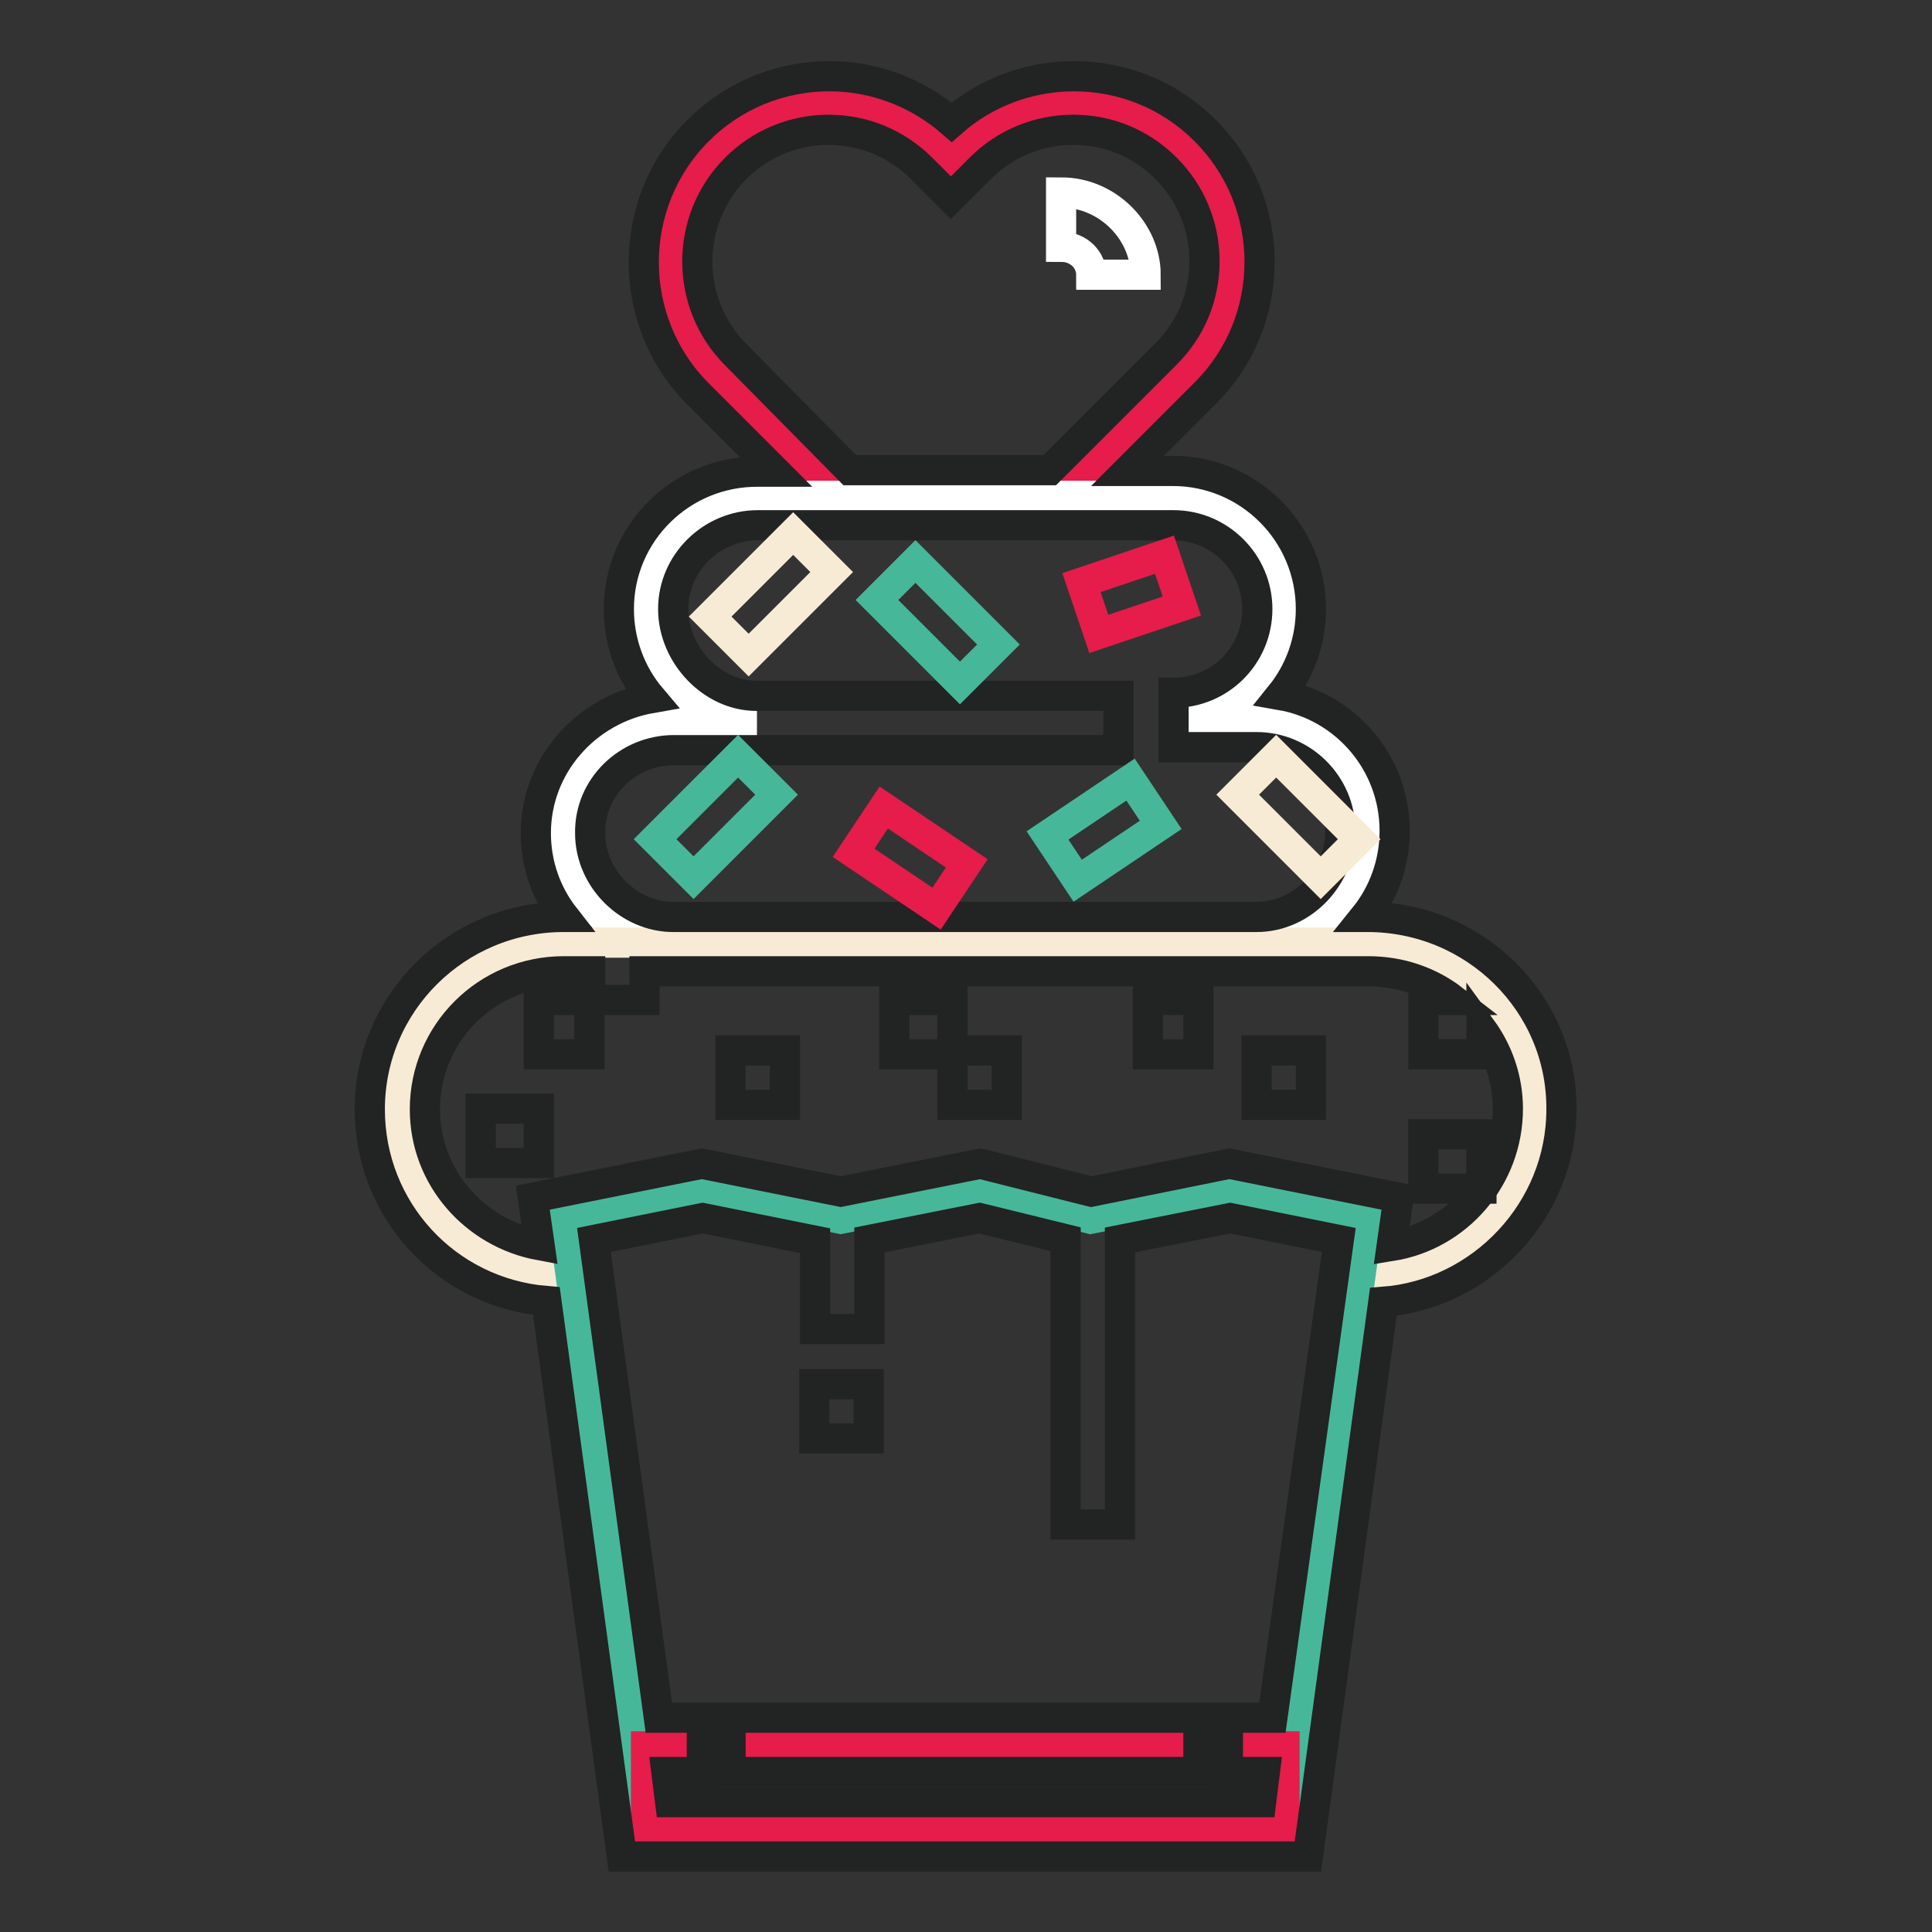
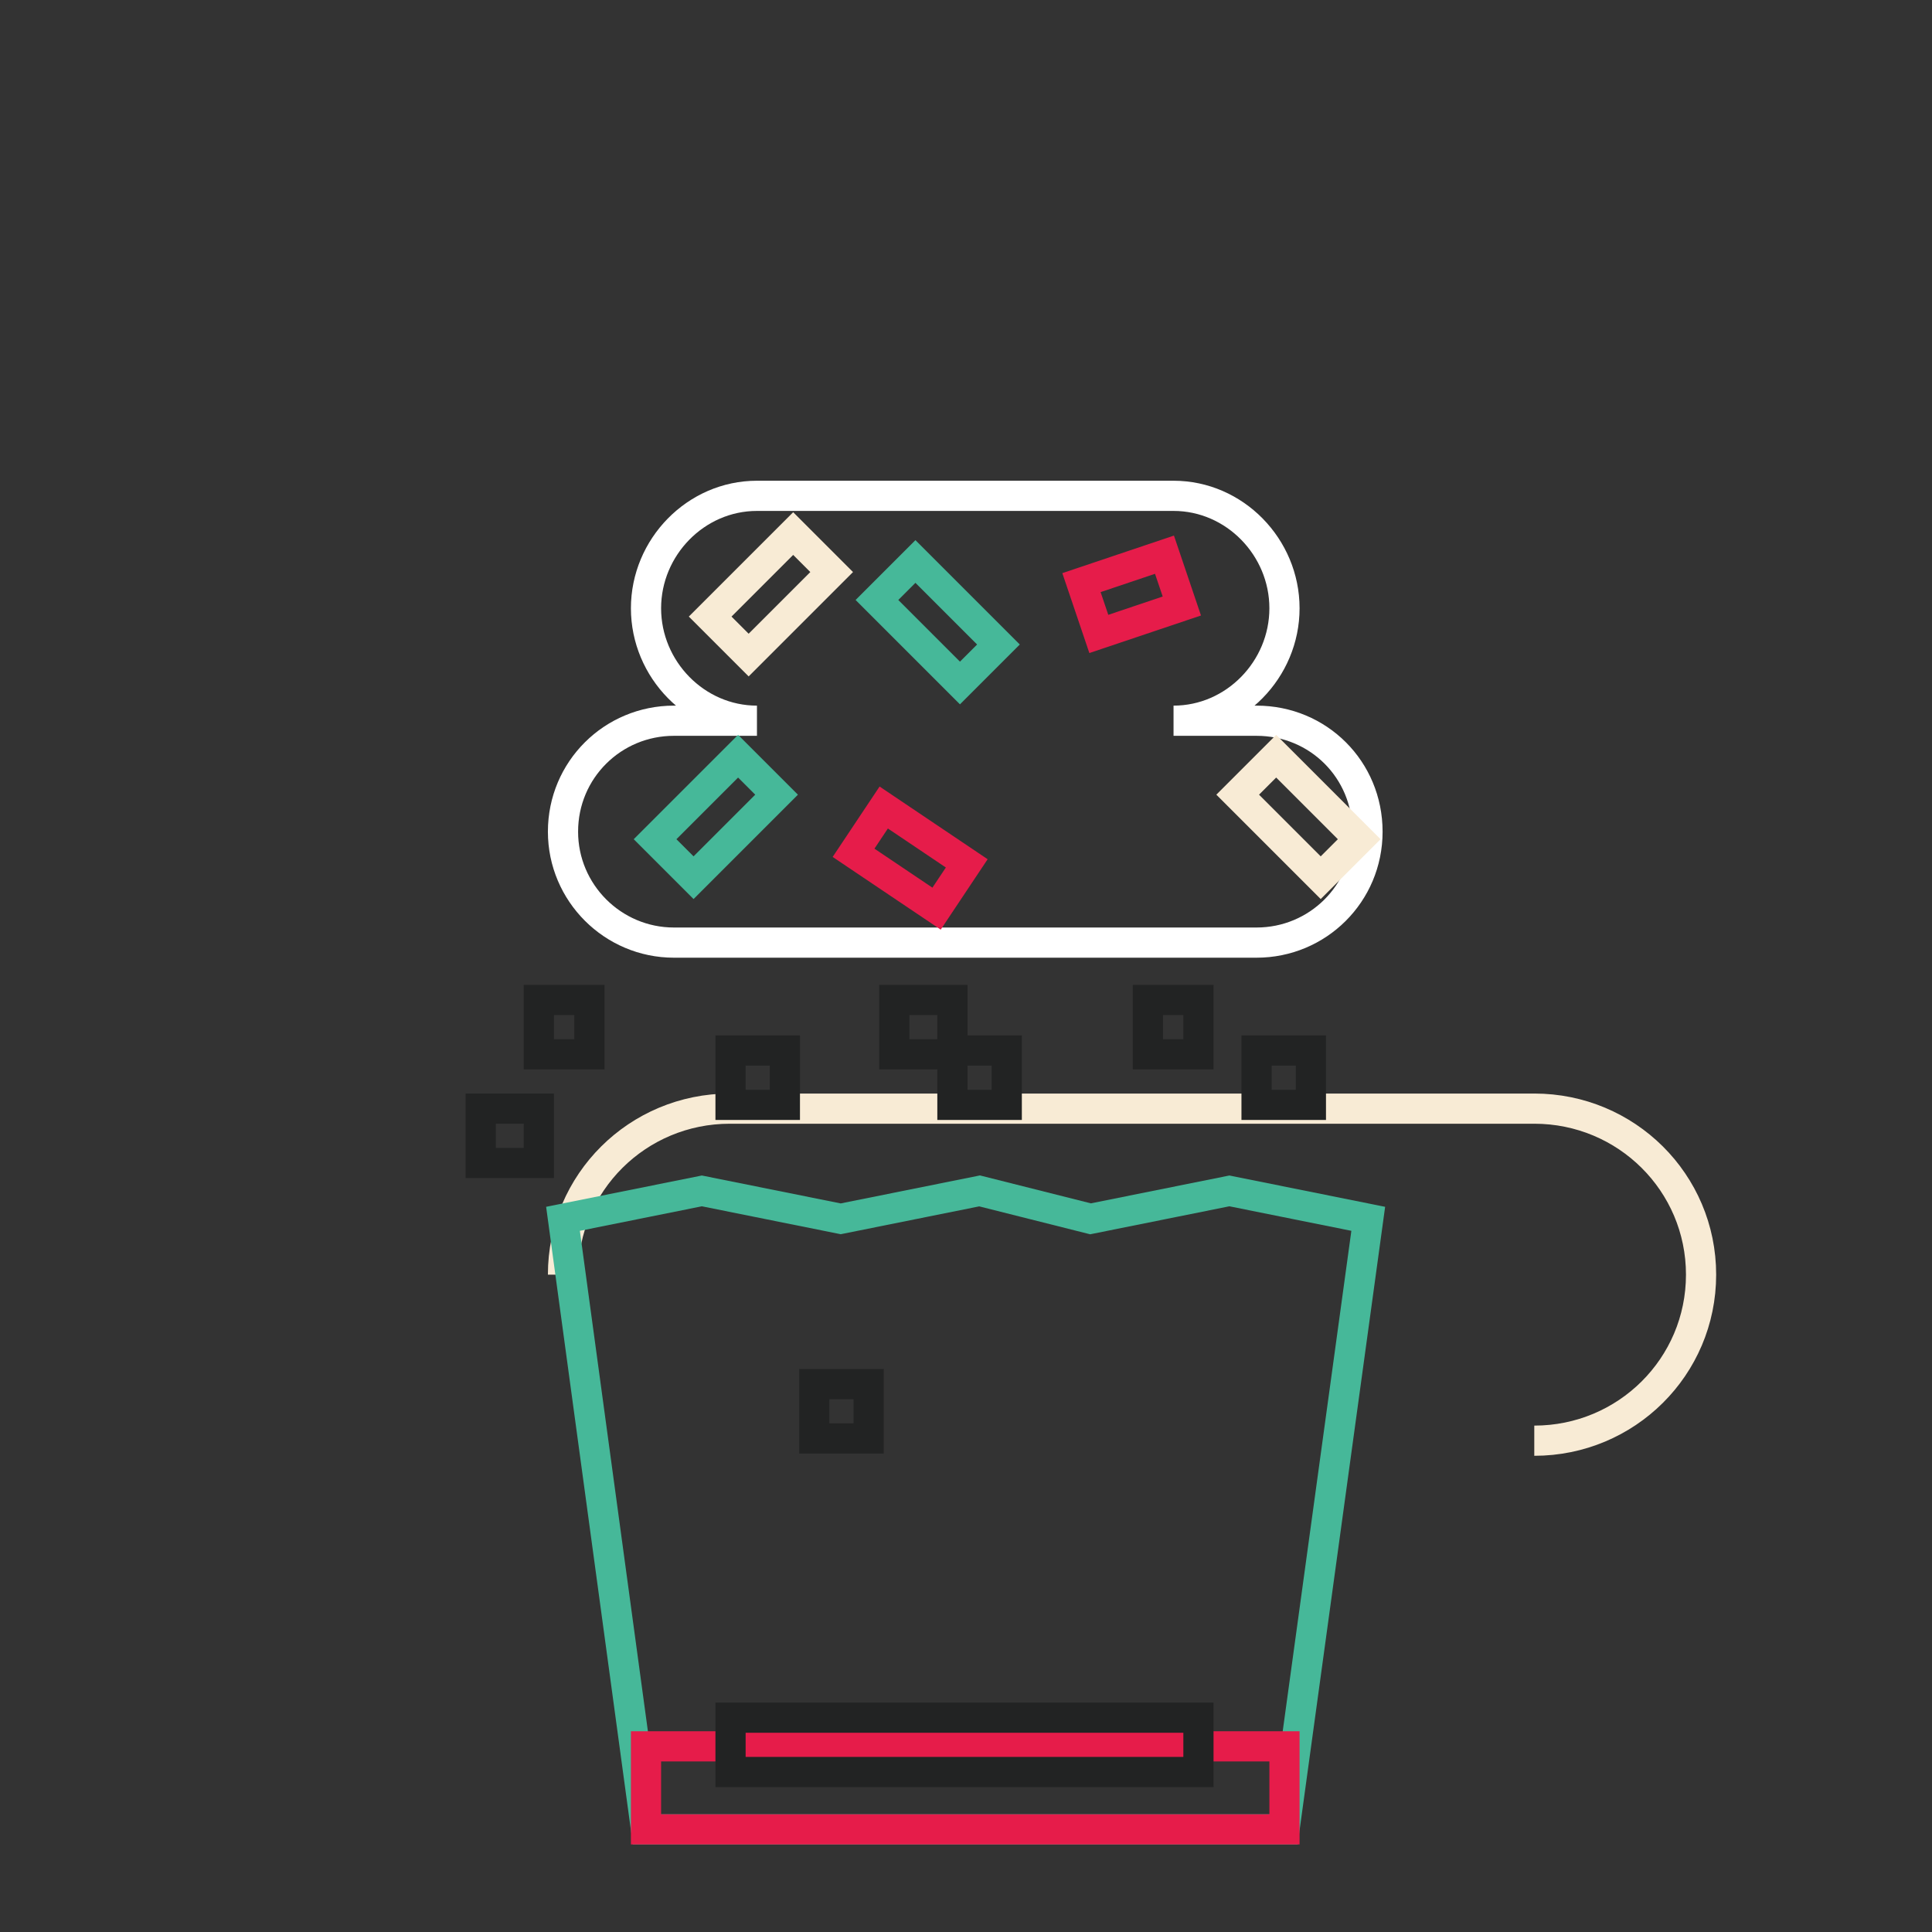
<svg xmlns="http://www.w3.org/2000/svg" version="1.1" x="0px" y="0px" viewBox="0 0 256 256" enable-background="new 0 0 256 256" xml:space="preserve">
  <rect x="0" y="0" width="256" height="256" fill="#333333" stroke="none" />
  <g>
-     <path stroke-width="4" fill-opacity="0" stroke="#e61c4a" d="M140.9,65.9l16.4-16.4c8.2-8.2,8.2-21.6,0-29.8c-8.2-8.2-21.6-8.2-29.8,0l-1.4,1.4l-1.4-1.4 c-8.2-8.2-21.6-8.2-29.8,0c-8.2,8.2-8.2,21.6,0,29.8L111.4,66" />
    <path stroke-width="4" fill-opacity="0" stroke="#ffffff" d="M166.5,95.5h-11c8.1,0,14.7-6.8,14.7-14.9s-6.6-14.9-14.7-14.9h-55.2c-8.1,0-14.7,6.8-14.7,14.9 s6.6,14.9,14.7,14.9h-11c-8.1,0-14.7,6.5-14.7,14.7c0,8.1,6.6,14.7,14.7,14.7h77.2c8.1,0,14.7-6.5,14.7-14.7S174.7,95.5,166.5,95.5 z" />
-     <path stroke-width="4" fill-opacity="0" stroke="#f8ebd5" d="M74.6,168.9c-12.2,0-22.1-9.8-22.1-22c0-12.2,9.9-22,22.1-22h106.6c12.2,0,22.1,9.8,22.1,22 c0,12.2-9.9,22-22.1,22" />
+     <path stroke-width="4" fill-opacity="0" stroke="#f8ebd5" d="M74.6,168.9c0-12.2,9.9-22,22.1-22h106.6c12.2,0,22.1,9.8,22.1,22 c0,12.2-9.9,22-22.1,22" />
    <path stroke-width="4" fill-opacity="0" stroke="#46b899" d="M170.2,242.4H85.6l-11-80.9l18.4-3.7l18.4,3.7l18.4-3.7l14.7,3.7l18.4-3.7l18.4,3.7L170.2,242.4z" />
    <path stroke-width="4" fill-opacity="0" stroke="#e61c4a" d="M85.6,231.4h84.6v11H85.6V231.4z" />
    <path stroke-width="4" fill-opacity="0" stroke="#222323" d="M96.8,227.6h62v7.2h-62V227.6z M107.9,183.4h7.2v7.2h-7.2V183.4z M71.4,132.5h6.7v7.2h-6.7V132.5z  M96.8,139.2h7.2v7.2h-7.2V139.2z M118.5,132.5h7.7v7.2h-7.7V132.5z M63.7,146.9h7.7v7.2h-7.7V146.9z" />
    <path stroke-width="4" fill-opacity="0" stroke="#222323" d="M126.2,139.2h7.2v7.2h-7.2V139.2z M152.1,132.5h6.7v7.2h-6.7V132.5z M166.5,139.2h7.2v7.2h-7.2V139.2z" />
-     <path stroke-width="4" fill-opacity="0" stroke="#222323" d="M181.2,121.5h-0.4c2.5-3.1,4-7.1,4-11.4c0-9-6.5-16.5-15.1-18c2.5-3.1,4-7.1,4-11.4 c0-10.1-8.2-18.3-18.3-18.3h-6l10.3-10.3c4.7-4.7,7.2-10.9,7.2-17.4c0-6.6-2.6-12.8-7.2-17.4c-4.7-4.7-10.9-7.2-17.4-7.2 c-6,0-11.8,2.2-16.2,6.1c-4.5-3.9-10.2-6.1-16.2-6.1c-6.6,0-12.8,2.6-17.4,7.2c-9.6,9.6-9.6,25.3,0,34.9l10.3,10.3h-2.3 C90.3,62.4,82,70.6,82,80.7c0,4.3,1.5,8.5,4.3,11.8c-8.6,1.5-15.3,8.9-15.3,17.9c0,4,1.3,7.9,3.8,11.1h-0.1 C60.5,121.5,49,132.9,49,147c0,13.3,10.1,24.3,23.4,25.4l10,73.6h90.9l10-73.5c13-1,23.6-12.1,23.6-25.5 C207,132.9,195.4,121.5,181.2,121.5z M97.5,47c-6.8-6.8-6.8-17.9,0-24.7c3.3-3.3,7.7-5.1,12.3-5.1s9,1.8,12.3,5.1l3.9,3.9l3.9-3.9 c3.3-3.3,7.7-5.1,12.3-5.1c4.7,0,9,1.8,12.3,5.1c3.3,3.3,5.1,7.7,5.1,12.3c0,4.7-1.8,9-5.1,12.3l-15.4,15.4h-26.5L97.5,47z  M89.3,99.4h58.9v-7.2h-48c-5.8,0-11-5.4-11-11.5c0-6.1,5.1-11.1,11.2-11.1h55.1c6.1,0,11.1,5,11.1,11.1c0,6.1-4.9,11.1-11.1,11.1 v7.2l0,0v0h11c6.1,0,11.1,5,11.1,11.1c0,6.1-5,11.4-11.1,11.4H89.2c-5.8,0-11-5-11-11.1C78.1,104.3,83.2,99.4,89.3,99.4z  M168.6,227.6h-5.9v7.2h4.9l-0.5,4H88.8l-0.5-4H93v-7.2h-5.7l-8.6-63.3l14.4-2.9l14.9,3v11.7h7.2v-11.8l14.6-2.9l11.4,2.8v37.8h7.2 v-37.7l14.6-2.9l14.4,2.9L168.6,227.6L168.6,227.6z M184.4,165.1l0.9-6.4l-22.4-4.5l-18.3,3.7l-14.7-3.7l-18.5,3.7L93,154.2 l-22.4,4.5l0.9,6.3c-8.6-1.6-15.2-9-15.2-18c0-10.1,8.2-18.3,18.4-18.3h3.5v3.8h7.2v-3.8h95.9c4.3,0,8.2,1.4,11.3,3.8h-4v7.2h7.7 v-3.4c2.2,3,3.5,6.7,3.5,10.6C199.8,156.1,193.1,163.7,184.4,165.1L184.4,165.1z" />
-     <path stroke-width="4" fill-opacity="0" stroke="#222323" d="M188.6,150.3h7.7v7.2h-7.7V150.3z" />
    <path stroke-width="4" fill-opacity="0" stroke="#46b899" d="M91.9,116.3l-5.1-5.1l11-11l5.1,5.1L91.9,116.3z" />
    <path stroke-width="4" fill-opacity="0" stroke="#e61c4a" d="M124.1,120.4l-11-7.4l4-6l11,7.4L124.1,120.4z" />
-     <path stroke-width="4" fill-opacity="0" stroke="#46b899" d="M142.8,116.7l-4-6l11-7.4l4,6L142.8,116.7z" />
    <path stroke-width="4" fill-opacity="0" stroke="#f8ebd5" d="M175,116.3l-11-11l5.1-5.1l11,11L175,116.3z M99.2,86.8l-5.1-5.1l11-11l5.1,5.1L99.2,86.8z" />
    <path stroke-width="4" fill-opacity="0" stroke="#46b899" d="M127.2,90.5l-11-11l5.1-5.1l11,11L127.2,90.5z" />
    <path stroke-width="4" fill-opacity="0" stroke="#e61c4a" d="M145.6,84l-2.3-6.8l11-3.7l2.3,6.8L145.6,84z" />
-     <path stroke-width="4" fill-opacity="0" stroke="#ffffff" d="M151.8,36.4h-7.2c0-1.9-1.6-3.7-4-3.7v-7.2C146.8,25.5,151.8,30.7,151.8,36.4z" />
  </g>
</svg>